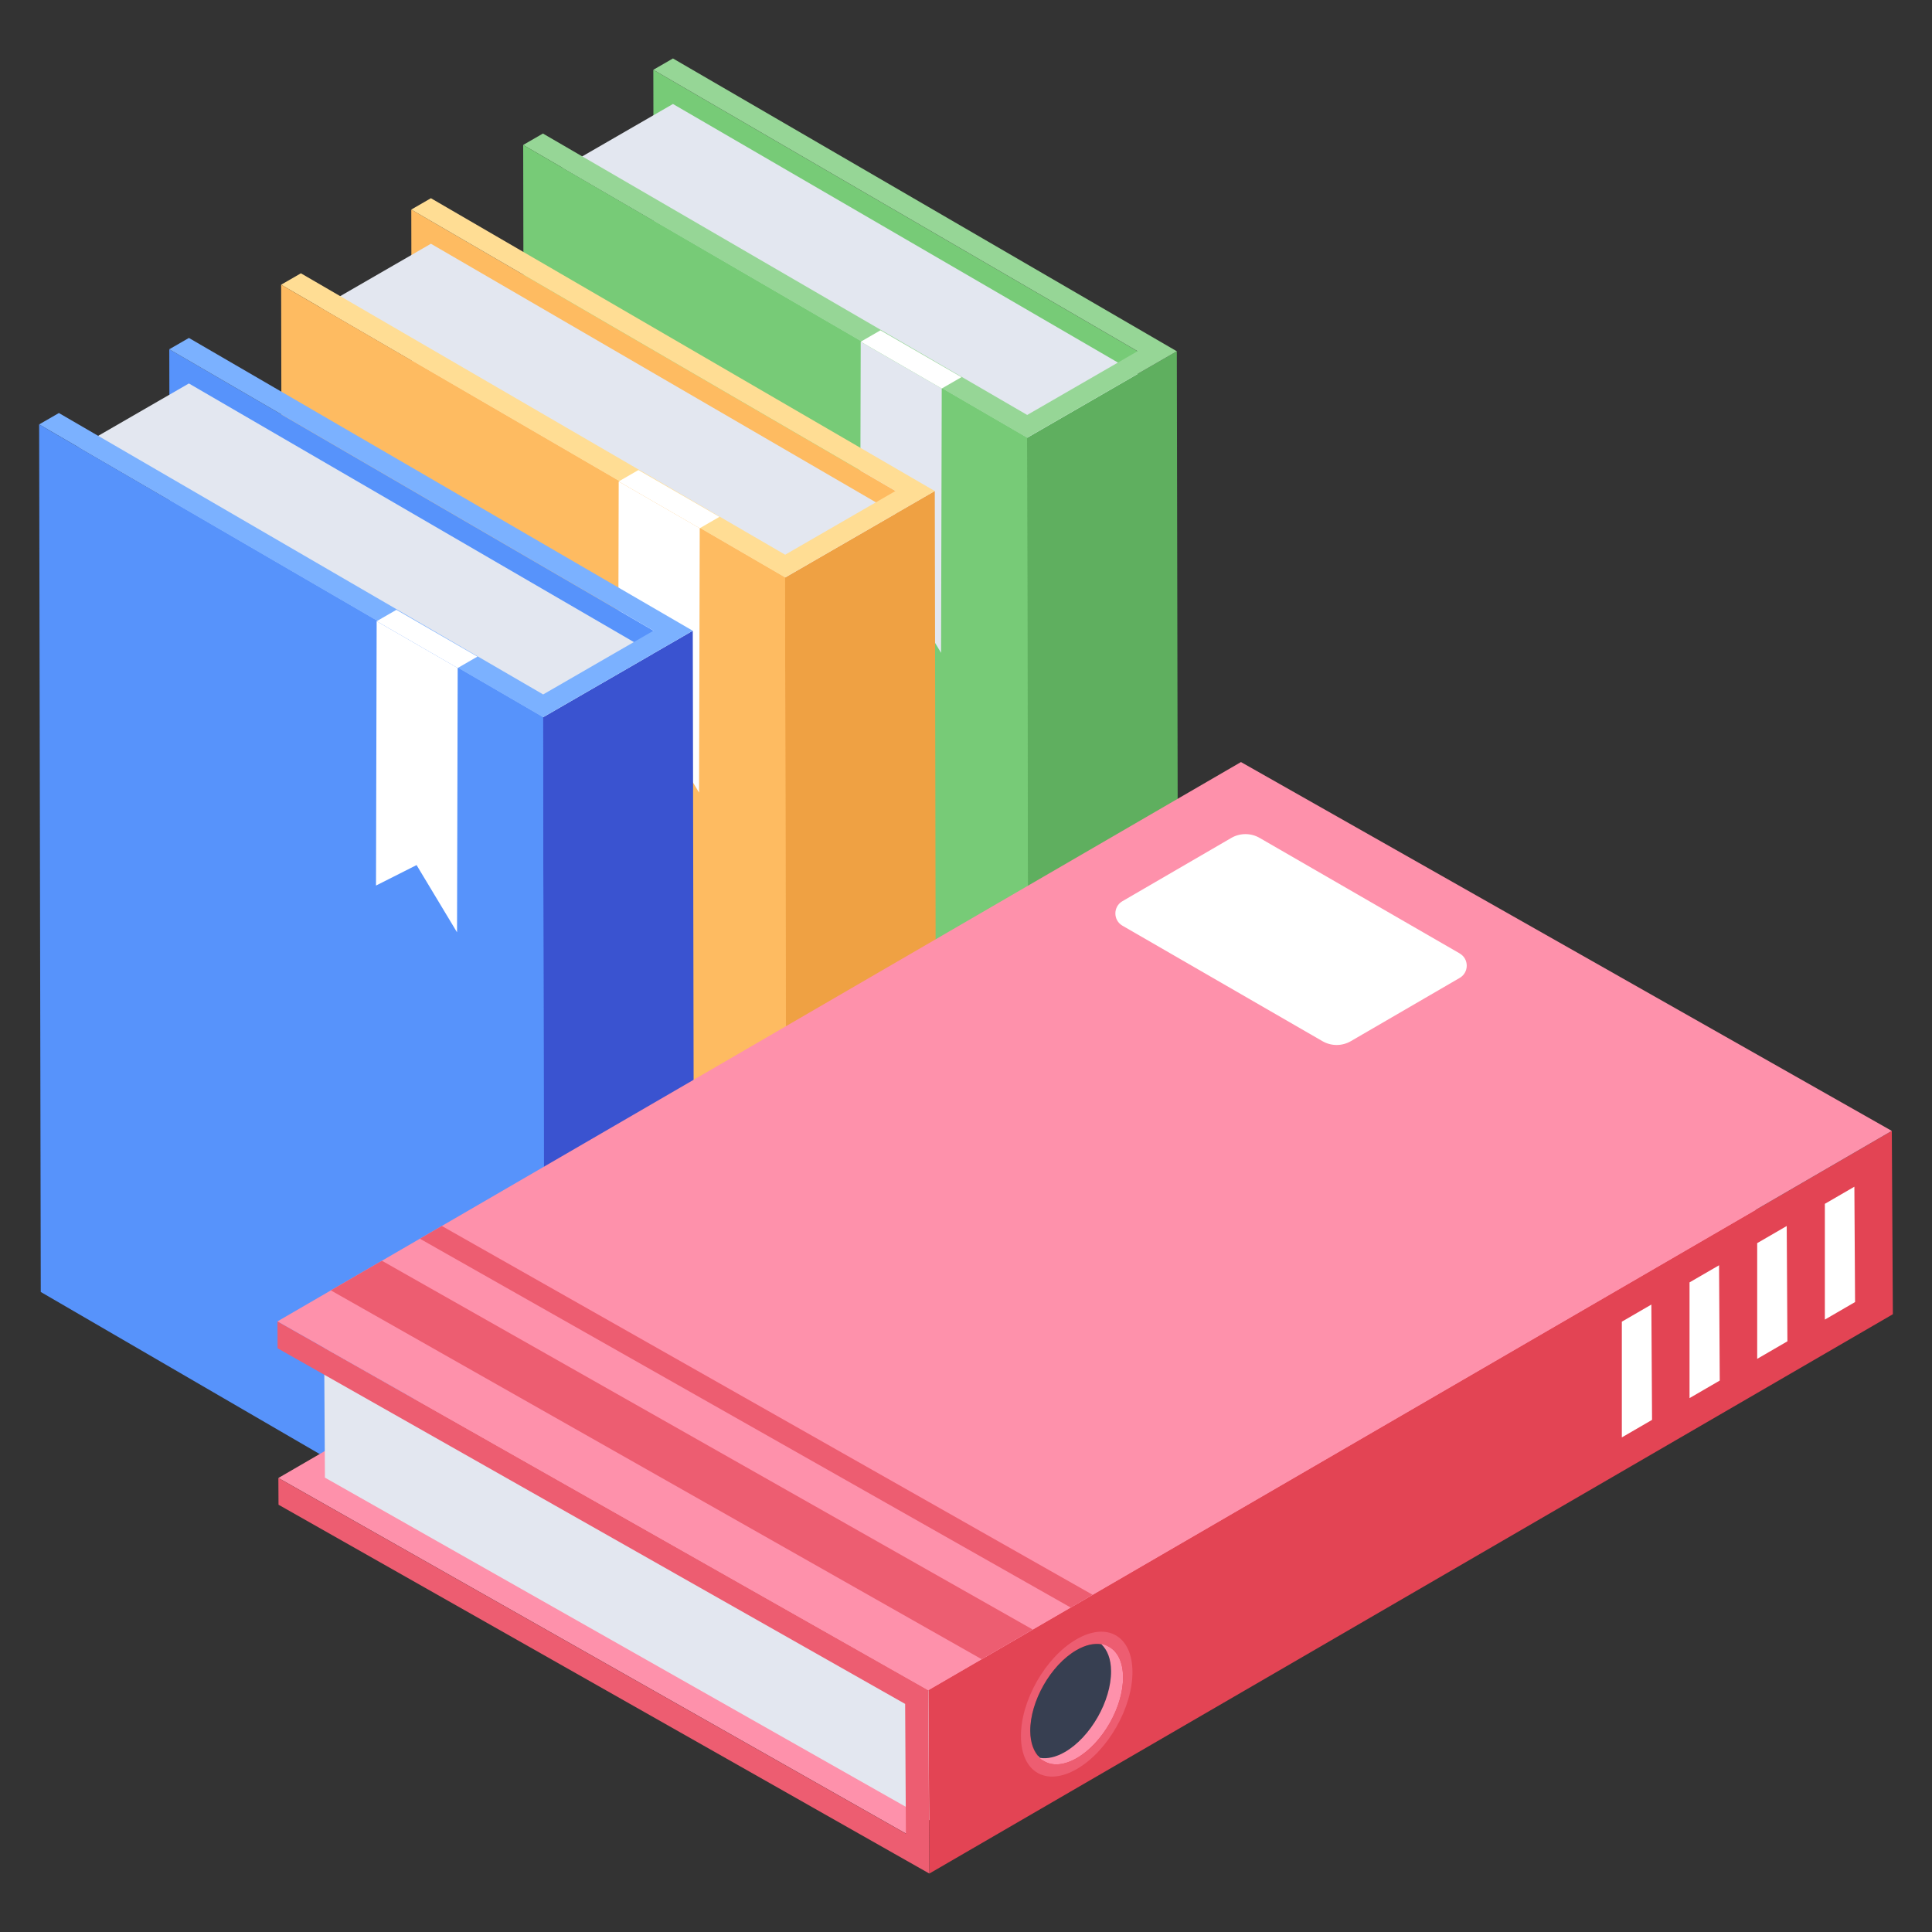
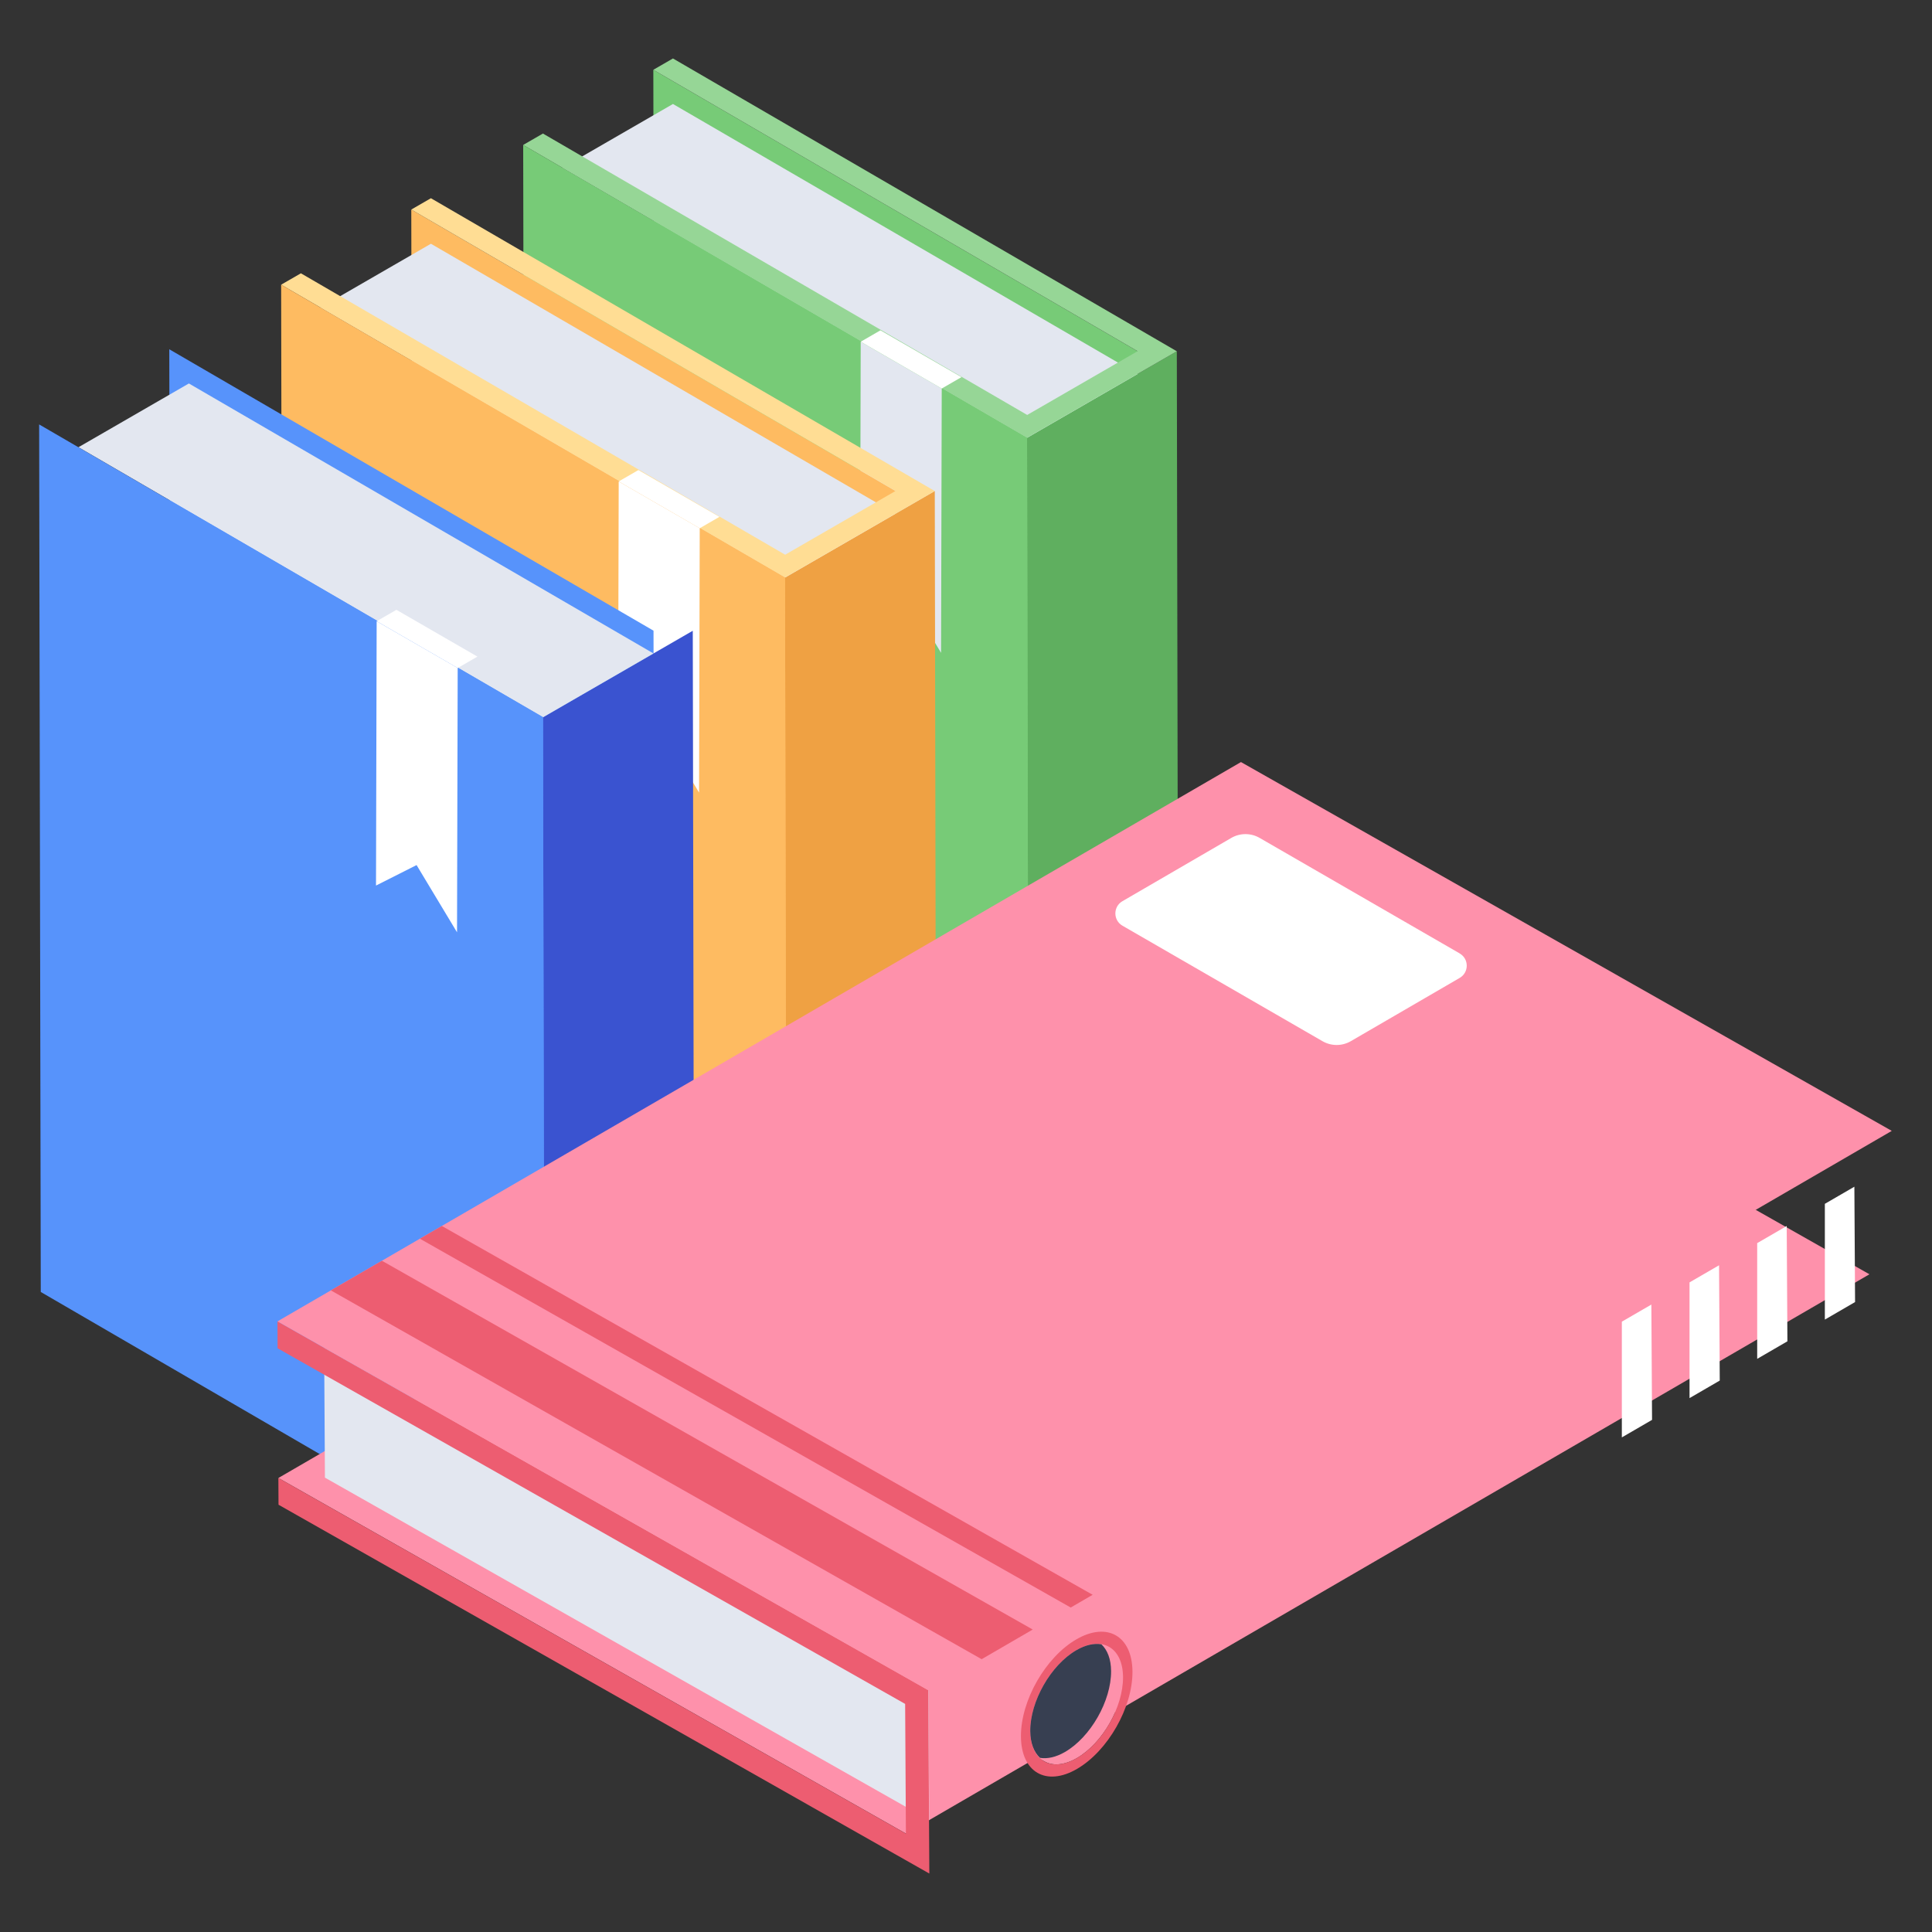
<svg xmlns="http://www.w3.org/2000/svg" id="Layer_1" enable-background="new 0 0 50 50" height="512" viewBox="0 0 50 50" width="512">
  <rect x="0" y="0" width="50" height="50" fill="#333333" stroke="none" />
  <g>
    <g>
      <g>
        <g>
          <g>
            <g>
              <path d="m16.908 1.807.042 22.452 12.532 7.283-.042-22.452z" fill="#77cb77" />
            </g>
            <g>
              <path d="m26.58 11.329.042 22.452 3.876-2.238-.042-22.452z" fill="#5faf5f" />
            </g>
            <g>
              <path d="m14.559 4.341 12.025 6.988 2.857-1.65-12.025-6.988z" fill="#e3e7f0" />
            </g>
            <g>
              <path d="m13.54 3.751 13.04 7.578 3.876-2.238-13.04-7.578-.508.293.508.295 12.025 6.988-2.857 1.65-12.025-6.988-.508-.295z" fill="#96d696" />
            </g>
            <g>
              <path d="m13.54 3.751.042 22.452 13.04 7.578-.042-22.452z" fill="#77cb77" />
            </g>
          </g>
          <g>
            <g>
              <path d="m24.372 10.055-.017 6.841-1.047-1.74-1.05.53.017-6.841z" fill="#e3e7f0" />
            </g>
            <g>
              <path d="m10.644 5.423.042 22.452 12.532 7.283-.042-22.452z" fill="#febb61" />
            </g>
            <g>
              <path d="m20.316 14.946.042 22.452 3.876-2.238-.042-22.452z" fill="#efa143" />
            </g>
            <g>
              <path d="m8.295 7.958 12.025 6.988 2.857-1.65-12.025-6.988z" fill="#e3e7f0" />
            </g>
            <g>
              <path d="m7.276 7.368 13.04 7.578 3.876-2.238-13.04-7.578-.508.293.508.295 12.025 6.988-2.857 1.65-12.025-6.988-.508-.295z" fill="#ffdd94" />
            </g>
            <g>
              <path d="m7.276 7.368.042 22.452 13.04 7.578-.042-22.452z" fill="#febb61" />
            </g>
          </g>
          <g>
            <g>
              <path d="m18.109 13.671-.017 6.841-1.047-1.74-1.05.53.017-6.841z" fill="#fff" />
            </g>
            <g>
              <path d="m4.381 9.039.042 22.452 12.532 7.283-.042-22.452z" fill="#5793fb" />
            </g>
            <g>
              <path d="m14.053 18.562.042 22.452 3.876-2.238-.042-22.452z" fill="#3a53d0" />
            </g>
            <g>
              <path d="m2.031 11.574 12.025 6.988 2.857-1.65-12.025-6.988z" fill="#e3e7f0" />
            </g>
            <g>
-               <path d="m1.013 10.984 13.04 7.578 3.876-2.238-13.04-7.578-.508.293.508.295 12.025 6.988-2.857 1.65-12.025-6.988-.508-.295z" fill="#7bb1ff" />
-             </g>
+               </g>
            <g>
              <path d="m1.013 10.984.042 22.452 13.04 7.578-.042-22.452z" fill="#5793fb" />
            </g>
          </g>
        </g>
        <g>
          <g>
            <g>
              <path d="m7.205 38.25 24.935-14.475 16.241 9.203-24.935 14.475z" fill="#fe91ab" />
            </g>
            <g>
-               <path d="m24.025 43.742 24.935-14.475.027 4.745-24.935 14.475z" fill="#e34454" />
-             </g>
+               </g>
            <g>
              <path d="m8.389 34.884 15.638 8.862.02 3.357-15.638-8.862z" fill="#e3e7f0" />
            </g>
            <g>
              <path d="m7.181 34.197 16.843 9.545.027 4.745-16.843-9.545-.004-.692.603.342 15.638 8.862-.02-3.357-15.638-8.862-.603-.342z" fill="#ed5d71" />
            </g>
            <g>
              <path d="m7.181 34.197 24.935-14.475 16.843 9.545-24.935 14.475z" fill="#fe91ab" />
            </g>
            <path d="m11.435 31.728-.568.33 16.843 9.545.568-.33z" fill="#ed5d71" />
            <path d="m9.884 32.628-1.322.767 16.843 9.545 1.322-.768z" fill="#ed5d71" />
            <path d="m37.776 24.674-5.177-2.989c-.227-.131-.507-.131-.734.001l-2.817 1.637c-.243.141-.243.493.001.634l5.177 2.989c.227.131.507.131.734-.001l2.817-1.637c.243-.141.243-.493-.001-.633z" fill="#fff" />
          </g>
          <g>
            <g>
              <g enable-background="new">
                <g>
                  <path d="m27.874 45.496c.66-.385 1.197-1.32 1.191-2.093-.002-.384-.138-.66-.361-.782-.109-.063-.259-.144-.37-.211.225.127.359.398.363.787.004.768-.532 1.707-1.194 2.088-.332.194-.629.211-.845.09l.368.207c.218.125.515.108.847-.086z" fill="#fe91ab" />
                </g>
                <g>
                  <path d="m27.855 42.427c.798-.463 1.448-.091 1.453.836.005.927-.638 2.054-1.436 2.517-.798.463-1.445.086-1.45-.842-.005-.927.635-2.048 1.433-2.511zm1.209.978c-.004-.77-.545-1.083-1.208-.698-.663.385-1.197 1.322-1.193 2.092.004.77.545 1.083 1.208.698.663-.385 1.197-1.322 1.193-2.092" fill="#ed5d71" />
                </g>
                <g>
                  <path d="m26.663 44.798c.002.316.097.549.251.695.188.031.409-.014.648-.152.663-.385 1.197-1.322 1.193-2.092-.002-.316-.097-.55-.251-.695-.187-.031-.409.014-.648.153-.663.385-1.197 1.322-1.193 2.092z" fill="#373f51" />
                </g>
              </g>
            </g>
          </g>
          <g fill="#fff">
            <path d="m47.991 30.712-.764.443v2.996l.782-.454z" />
            <path d="m45.476 32.172v2.995l.782-.454-.018-2.984z" />
            <path d="m43.725 33.188v2.995l.782-.454-.018-2.984z" />
            <path d="m41.973 34.205v2.995l.782-.454-.018-2.984z" />
          </g>
        </g>
      </g>
      <g>
        <path d="m11.845 17.287-.017 6.841-1.047-1.74-1.05.53.017-6.841z" fill="#fff" />
      </g>
    </g>
    <g>
      <path d="m22.786 8.549-.511.295 2.097 1.211.511-.295z" fill="#fff" />
    </g>
    <g>
      <path d="m16.522 12.165-.511.295 2.097 1.211.511-.295z" fill="#fff" />
    </g>
    <g>
      <path d="m10.259 15.782-.511.295 2.097 1.211.511-.295z" fill="#fff" />
    </g>
  </g>
</svg>